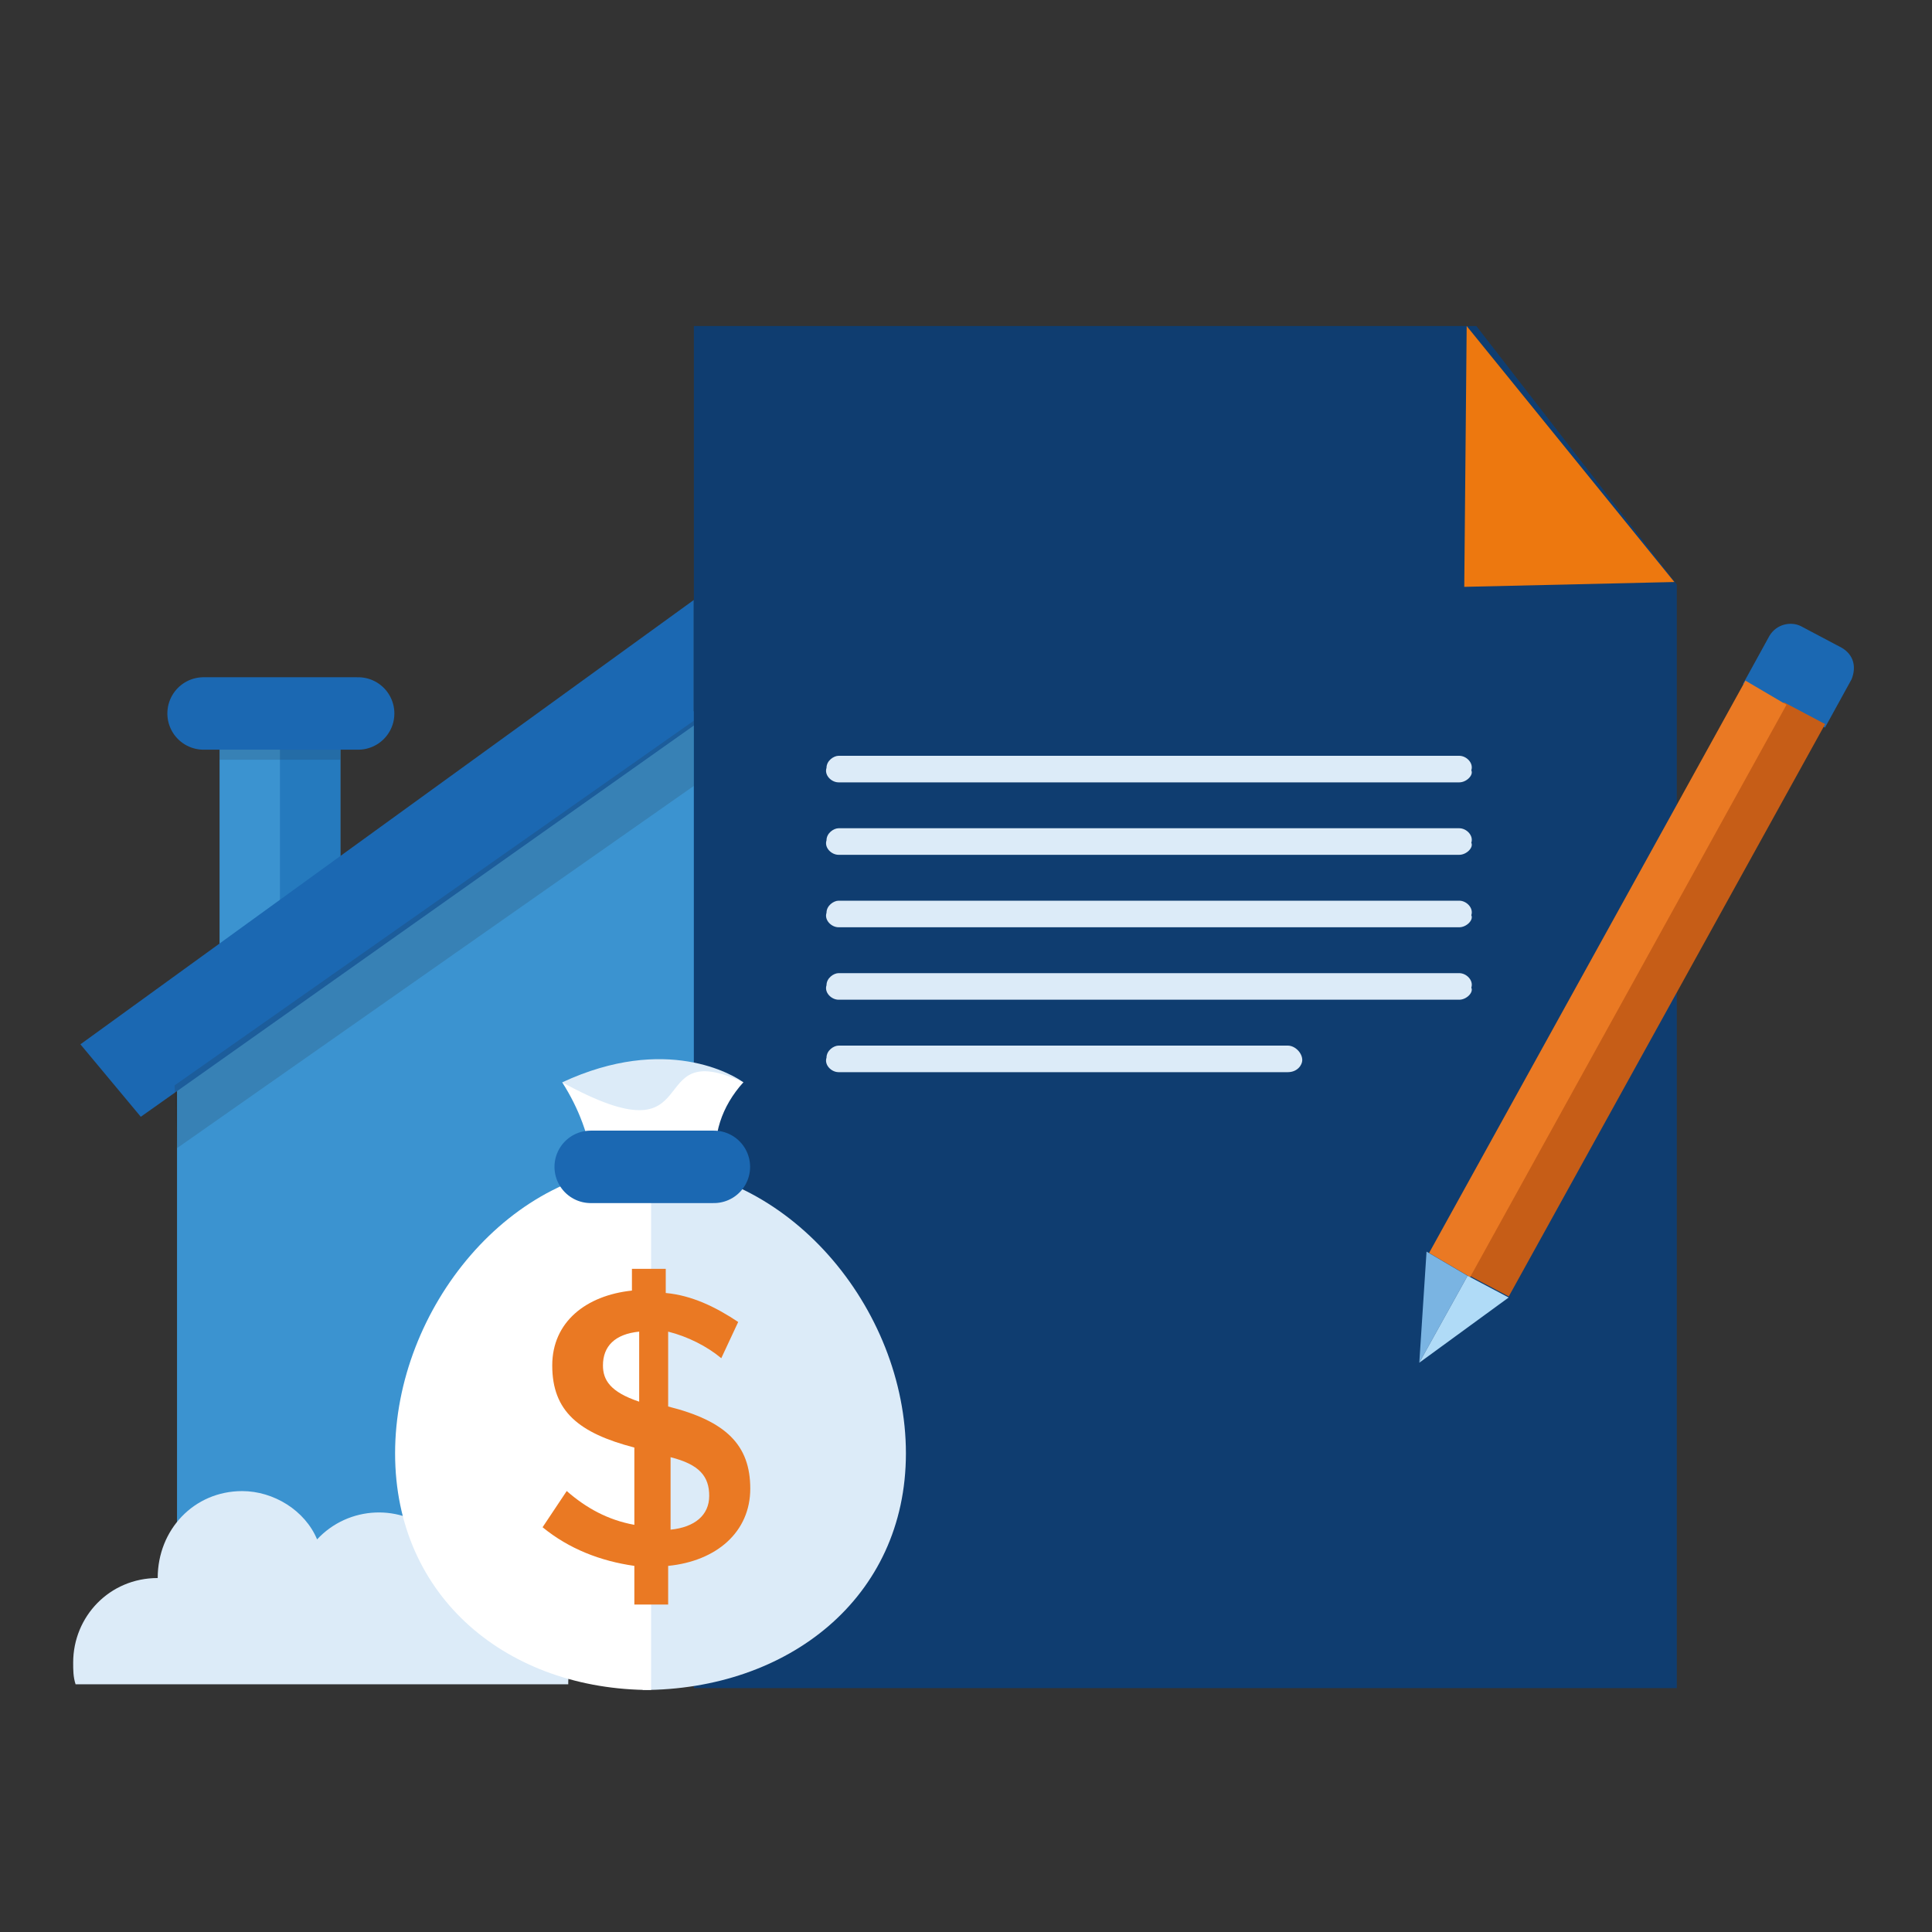
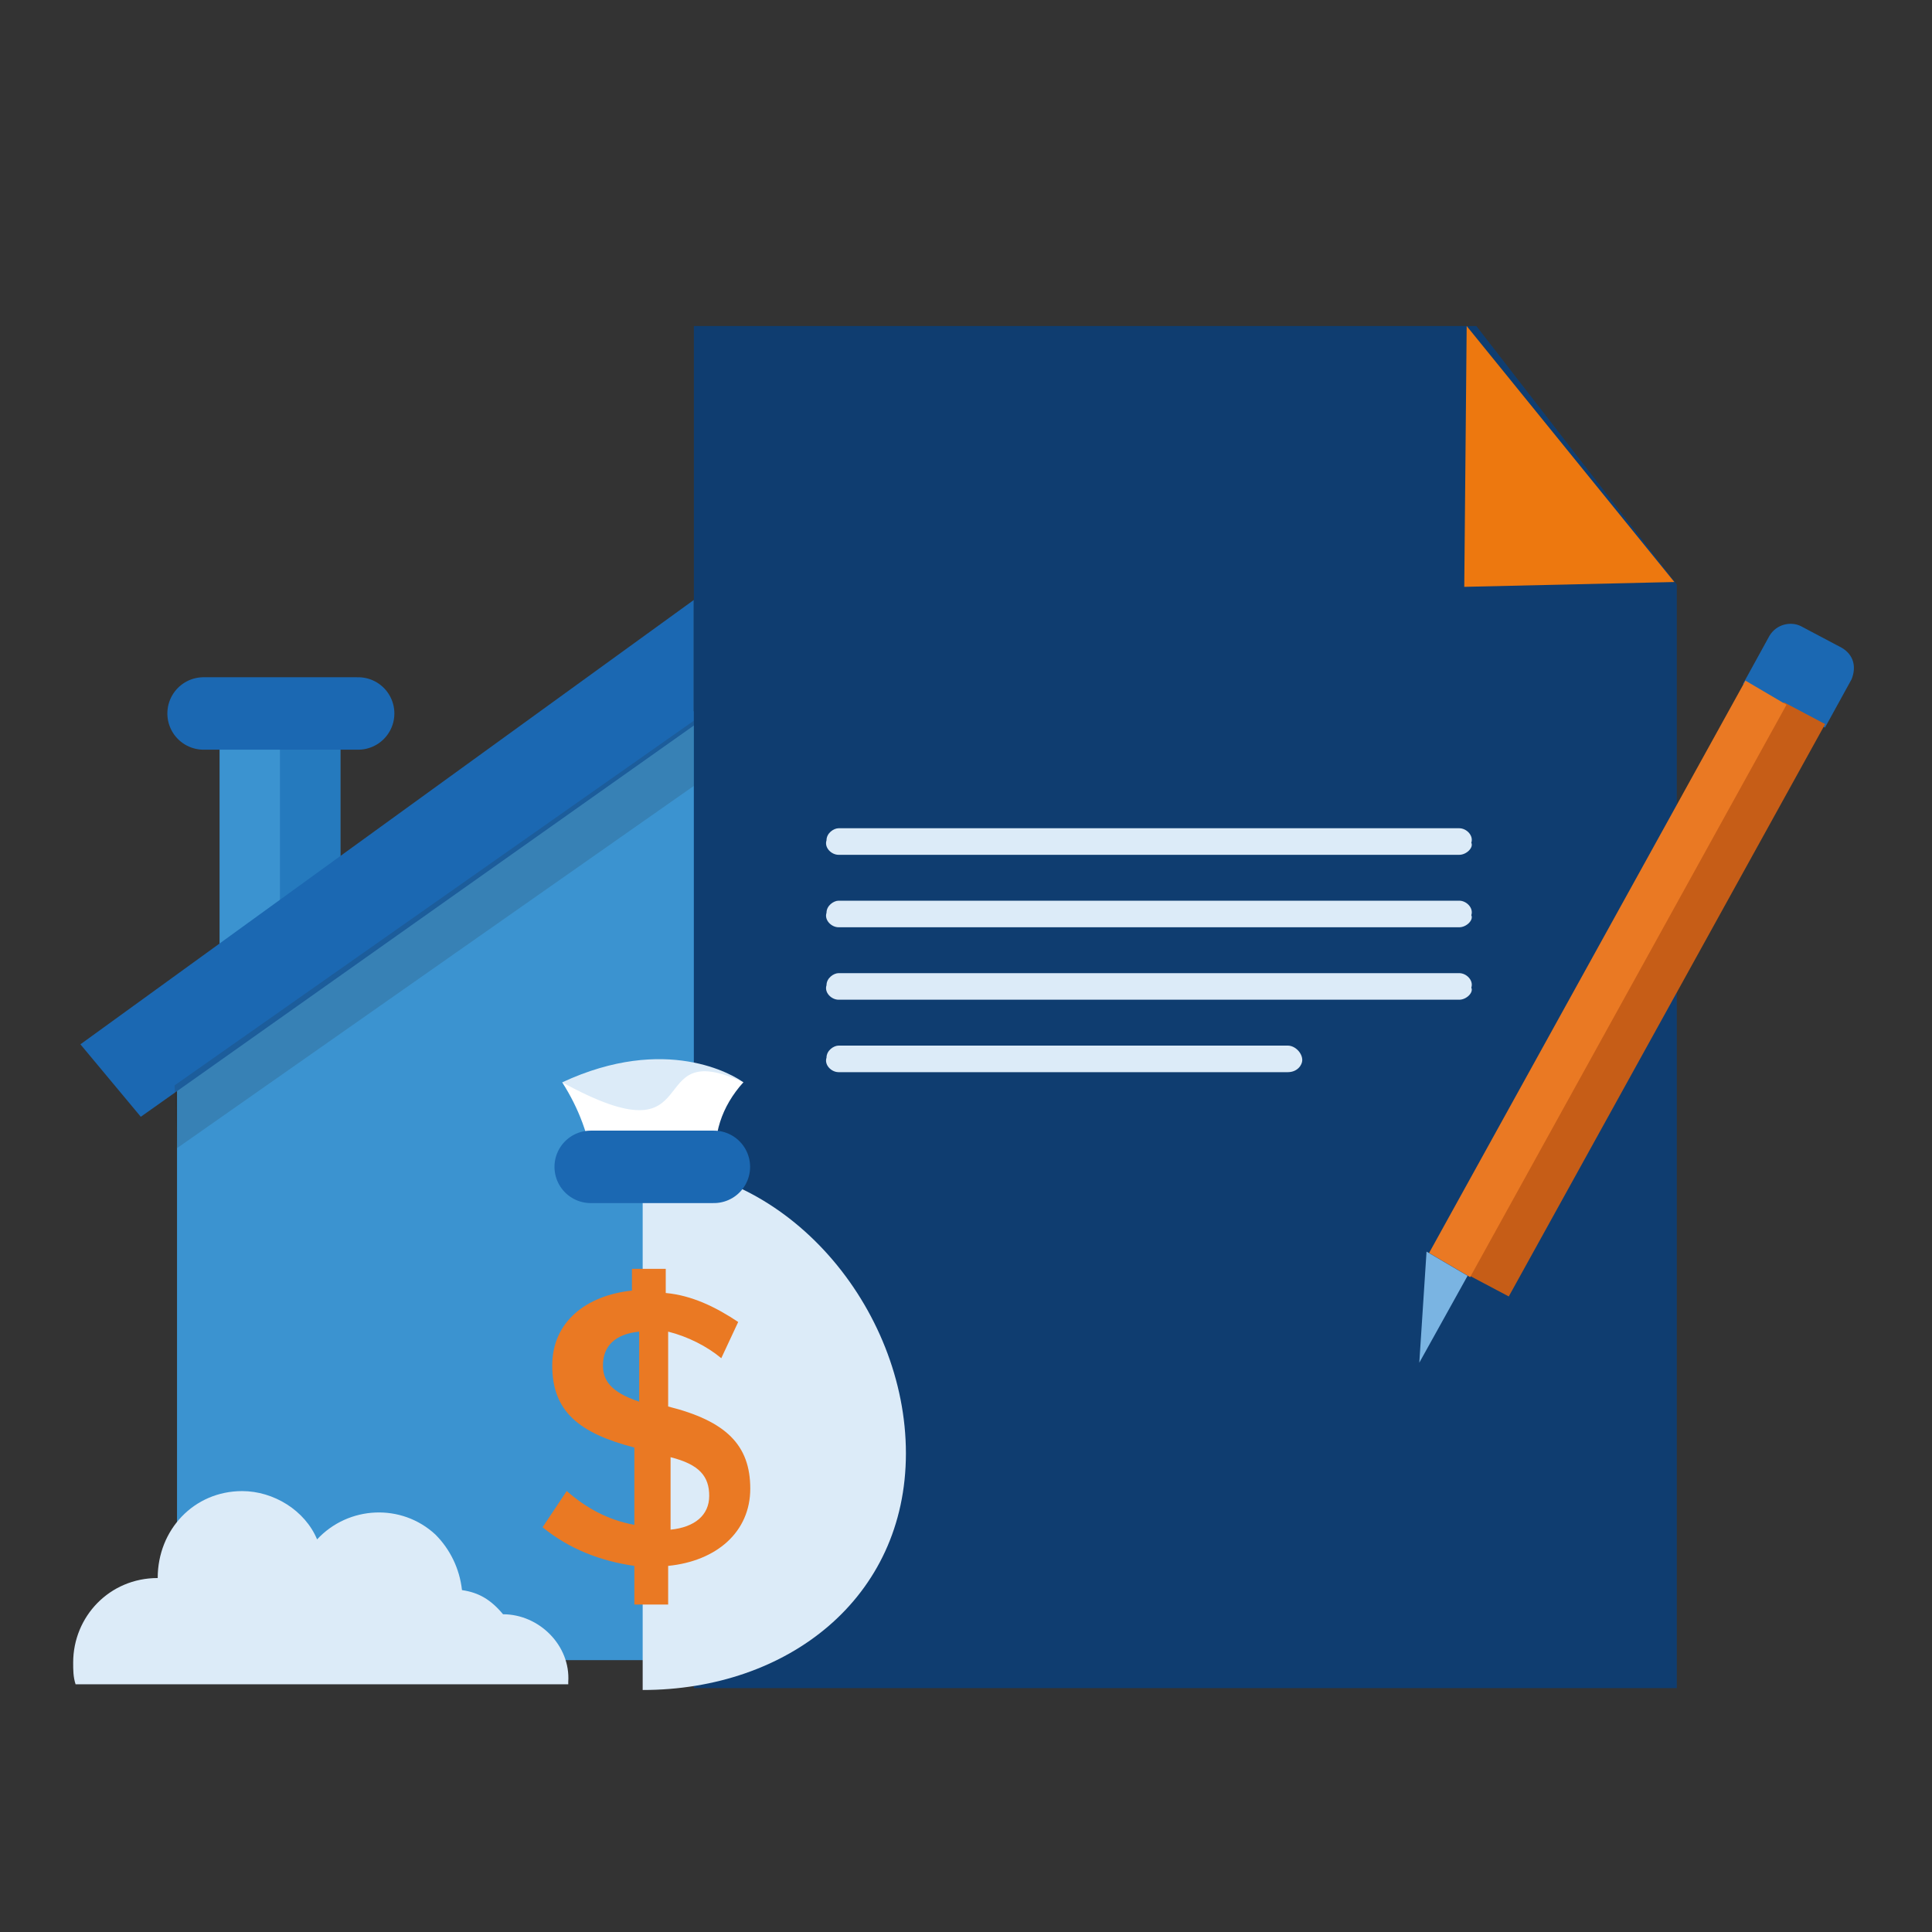
<svg xmlns="http://www.w3.org/2000/svg" version="1.1" id="Layer_1" x="0px" y="0px" viewBox="0 0 80 80" style="enable-background:new 0 0 80 80;" xml:space="preserve">
  <rect x="0" y="0" width="80" height="80" fill="#333333" stroke="none" />
  <style type="text/css">
	.st0{fill:none;}
	.st1{fill:#3B93D0;}
	.st2{fill:#257ABE;}
	.st3{opacity:0.15;fill:#231F20;enable-background:new    ;}
	.st4{fill:#1B68B2;}
	.st5{fill:#0F3D70;}
	.st6{fill:none;stroke:#1B68B2;stroke-width:3;stroke-linecap:round;stroke-linejoin:round;}
	.st7{fill:#DCEBF8;}
	.st8{fill:#EA7923;}
	.st9{fill:none;stroke:#EA7923;}
	.st10{fill:#ED780F;}
	.st11{fill:#C65D17;}
	.st12{fill:#7AB4E2;}
	.st13{fill:#B0DBF7;}
	.st14{fill:#FFFFFF;}
</style>
  <rect class="st0" width="80" height="80" />
  <g id="Group_535" transform="translate(-5.67 -24.257)">
    <g id="Group_3509_1_" transform="translate(26.262 77.316)">
      <rect id="Rectangle_1649_1_" x="-11.5" y="-23.9" class="st1" width="5" height="11" />
      <rect id="Rectangle_1650_1_" x="-9" y="-23.9" class="st2" width="2.5" height="11" />
-       <rect id="Rectangle_1651_1_" x="-11.5" y="-23.1" class="st3" width="5" height="1.5" />
    </g>
    <path id="Path_1338_1_" class="st1" d="M34.4,53.7l21.4,14.7v23.5c0,0.6-0.5,1.1-1.1,1.1H14.1c-0.6,0-1.1-0.5-1.1-1.1V68.4   L34.4,53.7z" />
    <path id="Path_1339_1_" class="st2" d="M34.4,53.7l21.4,14.7v23.5c0,0.6-0.5,1.1-1.1,1.1H34.4L34.4,53.7z" />
    <path id="Path_1340_1_" class="st4" d="M34.4,49.1L9,67.5l2.5,3l22.9-16.2L34.4,49.1z" />
    <path id="Path_1341_1_" class="st3" d="M34.4,54.1L12.9,69.2l0.1,2.6l21.4-15V54.1z" />
    <path id="Path_1343_1_" class="st5" d="M59.7,67.5L34.4,49.1v5.2l22.9,16.2L59.7,67.5z" />
    <line id="Line_278_1_" class="st6" x1="20.5" y1="53.8" x2="14.1" y2="53.8" />
    <path id="Path_3830_1_" class="st7" d="M12.2,89.6c0-2,1.5-3.6,3.5-3.6c1.3,0,2.6,0.8,3.1,2c1.3-1.4,3.5-1.5,4.9-0.2   c0.6,0.6,1,1.4,1.1,2.3c0.7,0.1,1.2,0.4,1.7,1h0c1.5,0,2.8,1.3,2.7,2.8V94H8.8c-0.1-0.3-0.1-0.6-0.1-0.9   C8.7,91.2,10.2,89.6,12.2,89.6z" />
    <g id="Ellipse_606" transform="translate(112.503 161.127)">
      <circle id="Ellipse_591" class="st8" cx="-71.5" cy="-82.2" r="0.8" />
      <circle id="Ellipse_592" class="st9" cx="-71.5" cy="-82.2" r="0.6" />
    </g>
    <g id="Group_534" transform="translate(92.402 24.257)">
      <g id="Group_533" transform="translate(0 0)">
        <g id="Group_7082_1_">
          <g id="Group_2595_1_">
            <path id="Path_560_1_" class="st5" d="M-37.7,13.5h12.1l8.3,10.7l0,0v45.7h-40.7V13.5H-37.7" />
            <path id="Path_561_1_" class="st10" d="M-26,13.5l-0.1,10.8l8.7-0.2L-26,13.5z" />
          </g>
        </g>
        <g id="Group_7083_1_" transform="translate(18.792 59.896)">
-           <path id="Path_1556_1_" class="st7" d="M-45.1-27.5h-25.7c-0.3,0-0.6-0.3-0.5-0.6c0-0.3,0.3-0.5,0.5-0.5h25.7      c0.3,0,0.6,0.3,0.5,0.6C-44.5-27.8-44.8-27.5-45.1-27.5z" />
          <path id="Path_1557_1_" class="st7" d="M-45.1-24.5h-25.7c-0.3,0-0.6-0.3-0.5-0.6c0-0.3,0.3-0.5,0.5-0.5h25.7      c0.3,0,0.6,0.3,0.5,0.6C-44.5-24.8-44.8-24.5-45.1-24.5z" />
          <path id="Path_1558_1_" class="st7" d="M-45.1-21.5h-25.7c-0.3,0-0.6-0.3-0.5-0.6c0-0.3,0.3-0.5,0.5-0.5h25.7      c0.3,0,0.6,0.3,0.5,0.6C-44.5-21.8-44.8-21.5-45.1-21.5z" />
          <path id="Path_1559_1_" class="st7" d="M-45.1-18.5h-25.7c-0.3,0-0.6-0.3-0.5-0.6c0-0.3,0.3-0.5,0.5-0.5h25.7      c0.3,0,0.6,0.3,0.5,0.6C-44.5-18.8-44.8-18.5-45.1-18.5z" />
          <path id="Path_1560_1_" class="st7" d="M-52.2-15.5h-18.6c-0.3,0-0.6-0.3-0.5-0.6c0-0.3,0.3-0.5,0.5-0.5h18.6      c0.3,0,0.6,0.3,0.6,0.6c0,0,0,0,0,0v0C-51.6-15.8-51.8-15.5-52.2-15.5C-52.1-15.5-52.1-15.5-52.2-15.5      C-52.1-15.5-52.1-15.5-52.2-15.5z" />
        </g>
        <g id="Group_11540" transform="translate(102.138 41.627)">
          <path id="Path_1268" class="st4" d="M-116.7-13.3l1.1-2c0.3-0.5,0.9-0.6,1.3-0.4l0,0l1.7,0.9c0.5,0.3,0.6,0.8,0.4,1.3l-1.1,2      L-116.7-13.3z" />
          <g id="Group_3112" transform="translate(1.105 8.056)">
            <path id="Path_1269" class="st11" d="M-129.2,3.1l1.7,0.9l13.1-23.7l-1.7-0.9" />
            <path id="Path_1270" class="st8" d="M-116-20.5l-1.7-1l-13.1,23.7l1.7,1" />
          </g>
          <path id="Path_1271" class="st12" d="M-128.1,11.2l-1.7-1l-0.3,4.6" />
-           <path id="Path_1272" class="st13" d="M-130.1,14.8l3.7-2.7l-1.7-0.9" />
+           <path id="Path_1272" class="st13" d="M-130.1,14.8l3.7-2.7" />
        </g>
      </g>
    </g>
    <g id="Group_532" transform="translate(51.03 126.874)">
      <g id="Group_3511_1_" transform="translate(23.22)">
        <path id="Path_1345_1_" class="st7" d="M-37.8-57.8c-0.4-0.3-3.2-2-7.5,0c0,0,2.4,1.7,1.5,3.5h4.9     C-39.8-56.3-37.8-57.8-37.8-57.8z" />
        <path id="Path_1346_1_" class="st14" d="M-45.3-57.8c6.2,3.4,3.2-2,7.5,0c-0.9,1-1.3,2.2-1.1,3.5h-5.1     C-44.2-55.6-44.6-56.7-45.3-57.8z" />
      </g>
      <g id="Group_3514_1_" transform="translate(0 15.162)">
        <g id="Group_3512_1_" transform="translate(34.652)">
          <path id="Path_1347_1_" class="st7" d="M-53.4-69.5v21.7c6,0,10.9-3.8,10.9-9.8C-42.5-63.6-47.4-69.5-53.4-69.5z" />
        </g>
        <g id="Group_3513_1_">
-           <path id="Path_1348_1_" class="st14" d="M-18.4-69.5c-5.8,0-10.6,5.9-10.6,11.9c0,6,4.7,9.8,10.6,9.8V-69.5z" />
-         </g>
+           </g>
      </g>
      <line id="Line_279_1_" class="st6" x1="-15.8" y1="-54.3" x2="-20.9" y2="-54.3" />
      <g id="Group_3516_1_" transform="translate(20.907 29.423)">
        <g id="Group_3515_1_">
          <path id="Path_1349_1_" class="st8" d="M-36.4-75.8c-0.6-0.5-1.4-0.9-2.2-1.1v3.1c2.4,0.6,3.4,1.6,3.4,3.4v0      c0,1.8-1.4,3-3.4,3.2v1.6h-1.4v-1.6c-1.4-0.2-2.7-0.7-3.8-1.6l1-1.5c0.8,0.7,1.7,1.2,2.8,1.4v-3.2c-2.3-0.6-3.4-1.5-3.4-3.4l0,0      c0-1.8,1.4-2.9,3.3-3.1v-0.9h1.4v1c1.1,0.1,2.1,0.6,3,1.2L-36.4-75.8z M-39.8-74v-2.9c-1,0.1-1.5,0.6-1.5,1.4l0,0      C-41.3-74.9-41-74.4-39.8-74z M-38.5-71.7v3c1-0.1,1.6-0.6,1.6-1.4v0C-36.9-70.9-37.3-71.4-38.5-71.7L-38.5-71.7z" />
        </g>
      </g>
    </g>
  </g>
</svg>